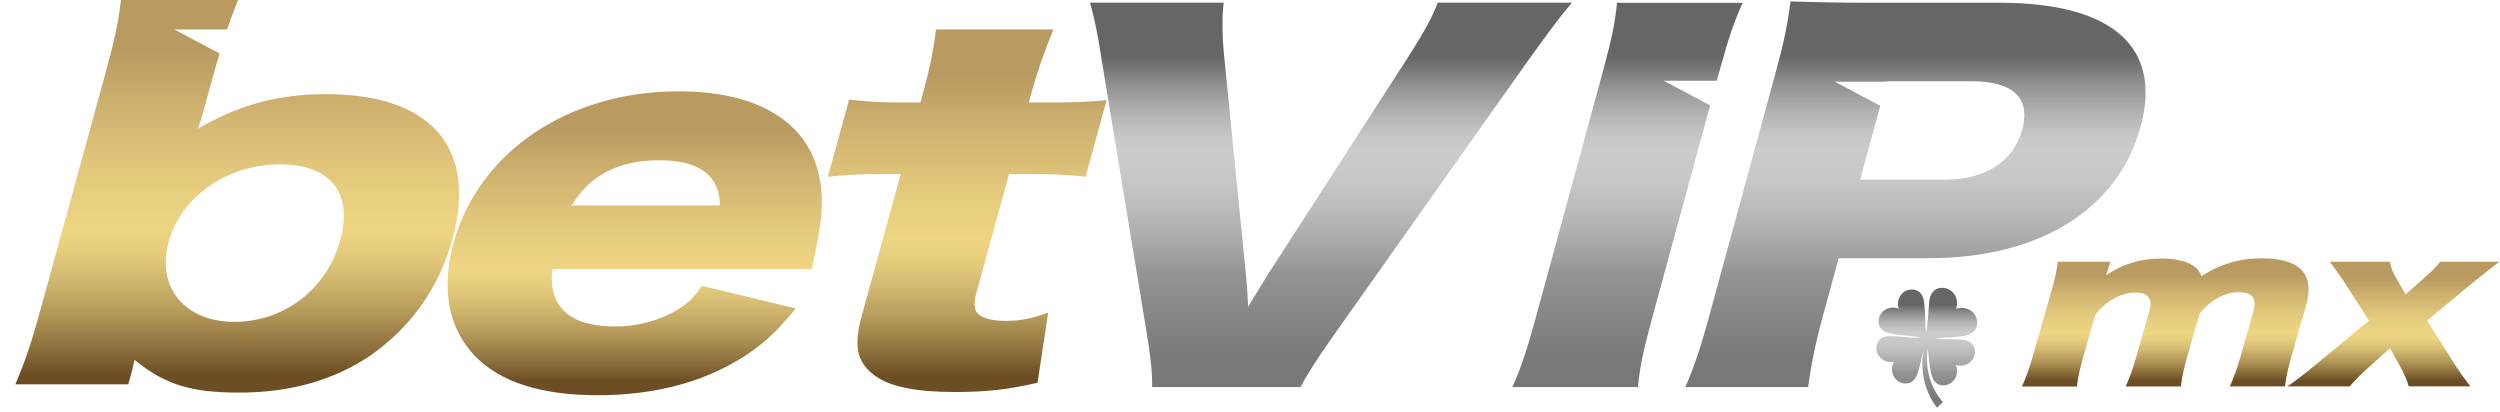
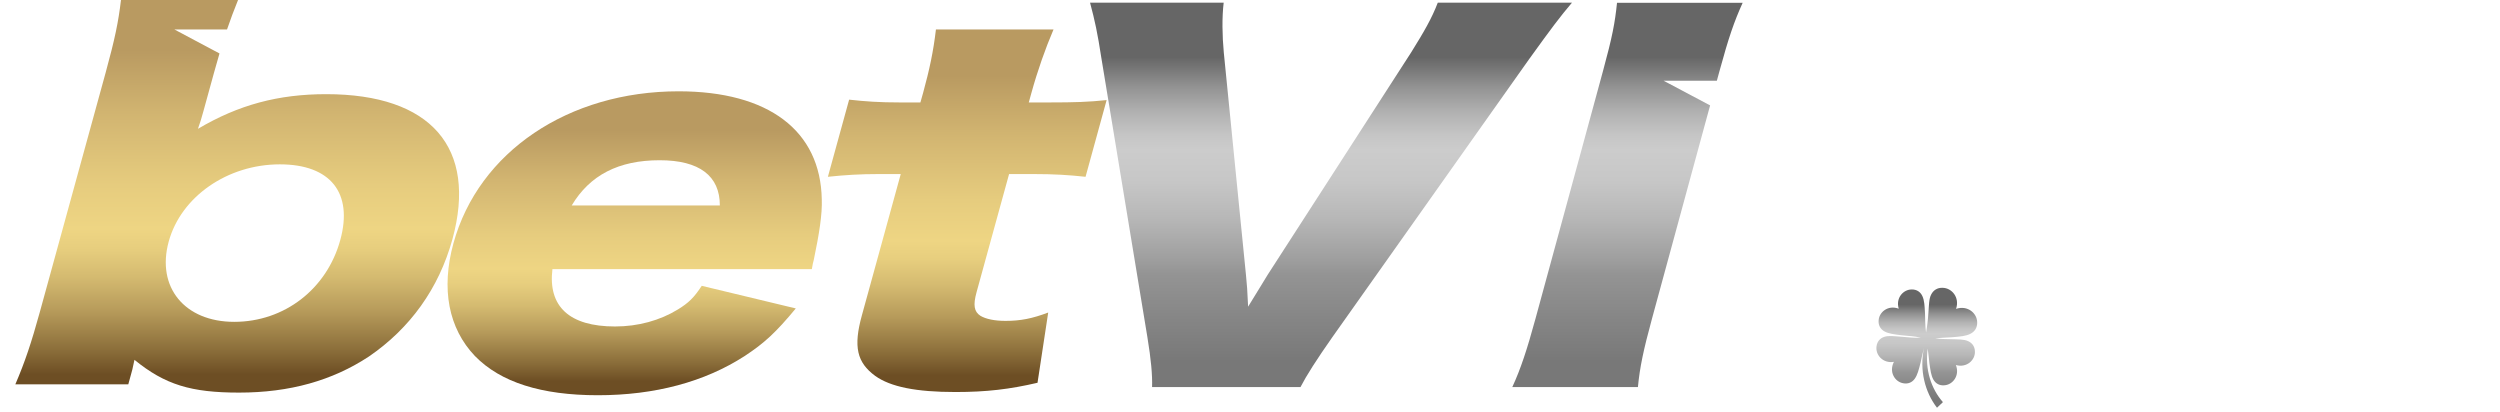
<svg xmlns="http://www.w3.org/2000/svg" width="273" height="45" viewBox="0 0 273 45" fill="none">
  <path d="M60.324 29.396C59.831 33.48 62.188 35.651 67.164 35.651C69.684 35.651 72.066 34.996 74.036 33.786C75.177 33.081 75.77 32.526 76.63 31.211L86.901 33.68C84.731 36.299 83.471 37.465 81.32 38.875C76.955 41.699 71.517 43.159 65.287 43.159C59.12 43.159 54.661 41.749 51.861 38.875C48.98 35.85 48.145 31.56 49.517 26.565C52.261 16.581 62.076 9.971 74.099 9.971C83.92 9.971 89.601 14.261 89.738 21.77C89.801 23.385 89.464 25.505 88.865 28.38C88.809 28.579 88.728 28.885 88.653 29.39H60.324V29.396ZM78.607 22.437C78.613 19.213 76.381 17.498 72.035 17.498C67.563 17.498 64.414 19.113 62.431 22.437H78.607Z" fill="url(#paint0_linear_226_42)" />
  <path d="M100.807 10.127C101.499 7.608 101.929 5.587 102.204 3.218H115.044C114.158 5.288 113.304 7.708 112.636 10.127L112.343 11.187H114.607C117.376 11.187 118.841 11.137 120.843 10.931L118.542 19.306C116.708 19.107 115.1 19.007 112.836 19.007H110.192L106.638 31.915C106.251 33.325 106.369 34.035 107.062 34.484C107.654 34.84 108.608 35.039 109.805 35.039C111.439 35.039 112.705 34.79 114.464 34.129L113.297 41.799C110.273 42.504 107.735 42.809 104.336 42.809C100.059 42.809 97.252 42.254 95.569 41.045C93.58 39.585 93.168 37.864 94.116 34.441L98.362 19.007H95.968C93.954 19.007 92.289 19.107 90.406 19.306L92.725 10.882C94.496 11.081 96.043 11.187 98.244 11.187H100.508L100.807 10.127Z" fill="url(#paint1_linear_226_42)" />
  <path d="M136.058 30.007C136.189 31.366 136.189 31.366 136.295 33.487C137.649 31.267 137.854 30.967 138.428 30.007L154.086 5.743C155.527 3.424 156.35 2.008 157.005 0.293H171.659C170.375 1.808 169.495 2.968 166.988 6.448L145.493 36.817C143.76 39.286 142.669 41.001 142.014 42.267H125.807C125.85 40.957 125.694 39.242 125.295 36.817L120.288 6.448C119.839 3.523 119.558 2.264 119.034 0.293H133.626C133.433 1.908 133.464 3.873 133.639 5.743L136.058 30.007Z" fill="url(#paint2_linear_226_42)" />
-   <path d="M220.804 42.192C221.272 41.163 221.596 40.228 222.002 38.825L223.966 31.953C224.452 30.256 224.621 29.452 224.702 28.585H230.439L230.171 29.521C230.146 29.608 230.146 29.608 230.052 29.832C230.052 29.832 230.04 29.876 230.021 29.945C230.015 29.97 230.002 30.013 229.99 30.057C231.823 28.81 233.756 28.23 236.045 28.23C237.548 28.23 238.72 28.498 239.524 29.034C239.961 29.321 240.173 29.589 240.391 30.151C242.574 28.791 244.507 28.211 247.032 28.211C251.173 28.211 252.788 29.951 251.828 33.318L250.244 38.85C249.851 40.234 249.645 41.144 249.521 42.198H243.497C243.971 41.151 244.257 40.346 244.694 38.831L246.01 34.235C246.49 32.564 246.035 31.915 244.388 31.915C242.91 31.915 241.327 32.807 240.173 34.304L238.87 38.856C238.489 40.197 238.277 41.132 238.146 42.205H232.122C232.584 41.2 232.908 40.265 233.32 38.837L234.635 34.241C234.904 33.306 234.91 32.882 234.642 32.502C234.423 32.146 233.906 31.947 233.207 31.947C231.642 31.947 230.065 32.819 228.817 34.335L227.527 38.843C227.121 40.246 226.934 41.12 226.791 42.211H220.804V42.192Z" fill="url(#paint3_linear_226_42)" />
-   <path d="M263.04 42.192C262.853 41.525 262.516 40.789 262.173 40.159L260.988 38.02L258.531 40.228C257.914 40.764 257.216 41.475 256.58 42.192H249.801C250.749 41.525 251.822 40.695 252.545 40.097L258.694 35.008L255.825 30.543C255.725 30.387 255.251 29.72 254.416 28.579H260.963C261.175 29.452 261.313 29.783 261.724 30.475L262.691 32.146L264.586 30.475C265.435 29.739 266.008 29.159 266.463 28.579H272.955C272.219 29.115 271.066 30.032 270.423 30.543L265.035 35.008L268.228 40.047C268.627 40.67 269.064 41.275 269.762 42.186H263.04V42.192Z" fill="url(#paint4_linear_226_42)" />
-   <path d="M218.304 0.299H204.647C200.656 0.299 198.424 0.249 195.518 0.15C195.25 2.519 194.751 4.789 194.009 7.514L186.569 34.803C185.759 37.777 185.016 40.047 184.037 42.267H197.445C197.725 40.097 198.212 37.627 199.022 34.647L200.781 28.192H210.633C222.731 28.192 231.299 22.842 233.744 13.869C236.145 5.088 230.651 0.299 218.304 0.299ZM220.823 14.168C219.875 17.648 216.782 19.618 212.417 19.618H203.125L205.321 11.555L200.357 8.917H206.038L206.05 8.874H215.342C219.831 8.874 221.771 10.688 220.823 14.168Z" fill="url(#paint5_linear_226_42)" />
  <path d="M176.579 0.299C176.349 2.519 176.074 3.985 175.045 7.764L167.674 34.803C166.752 38.182 166.053 40.303 165.143 42.267H178.862C179.061 40.147 179.448 38.282 180.396 34.803L186.744 11.511L181.668 8.818H187.48L187.766 7.77C188.77 4.091 189.363 2.37 190.298 0.306H176.579V0.299Z" fill="url(#paint6_linear_226_42)" />
  <path d="M35.623 10.283C30.398 10.283 26.051 11.443 21.617 14.068C21.873 13.364 21.998 12.908 22.21 12.154L23.376 7.92C23.588 7.153 23.781 6.467 23.968 5.837L19.042 3.218H24.791C25.166 2.114 25.546 1.116 25.995 0H13.211C12.925 2.42 12.55 4.234 11.54 7.92L4.356 34.048C3.427 37.428 2.716 39.548 1.675 41.968H14.01L14.452 40.352C14.521 40.097 14.639 39.442 14.683 39.292C18.026 42.017 20.875 42.872 26.101 42.872C31.639 42.872 36.284 41.562 40.275 38.937C44.771 35.863 47.914 31.522 49.404 26.128C52.142 16.132 47.078 10.283 35.623 10.283ZM37.157 26.216C35.686 31.566 31.052 35.145 25.577 35.145C20.164 35.145 17.053 31.36 18.425 26.372C19.772 21.476 24.835 17.947 30.56 17.947C36.097 17.947 38.573 21.071 37.157 26.216Z" fill="url(#paint7_linear_226_42)" />
  <path d="M214.918 37.253C214.462 37.041 213.839 37.066 213.072 37.041C212.436 37.035 211.818 37.016 211.319 36.96C211.856 36.885 212.523 36.867 213.209 36.823C214.032 36.754 214.699 36.698 215.173 36.449C215.647 36.212 215.928 35.769 215.909 35.195C215.897 34.21 214.868 33.306 213.602 33.73C214.026 32.464 213.122 31.441 212.136 31.429C211.563 31.404 211.12 31.691 210.883 32.165C210.633 32.639 210.652 33.306 210.584 34.129C210.534 34.94 210.44 35.725 210.328 36.299C210.322 36.274 210.322 36.249 210.315 36.224C210.228 35.682 210.234 34.946 210.209 34.179C210.166 33.412 210.141 32.788 209.923 32.333C209.717 31.884 209.311 31.604 208.781 31.61C207.865 31.591 206.986 32.514 207.341 33.711C206.175 33.275 205.19 34.085 205.146 35.002C205.102 35.532 205.352 35.956 205.788 36.193C206.225 36.436 206.842 36.511 207.609 36.605C208.37 36.679 209.106 36.723 209.642 36.854C209.679 36.86 209.717 36.867 209.748 36.879C209.723 36.879 209.704 36.879 209.679 36.879C209.131 36.904 208.401 36.848 207.64 36.773C206.873 36.717 206.25 36.623 205.776 36.779C205.302 36.929 204.978 37.297 204.915 37.821C204.784 38.731 205.595 39.716 206.817 39.511C206.243 40.614 206.917 41.693 207.827 41.849C208.351 41.955 208.8 41.762 209.087 41.363C209.386 40.957 209.536 40.352 209.723 39.61C209.854 39.03 209.966 38.469 210.097 38.002C209.592 40.427 210.197 42.803 211.519 44.524C211.731 44.312 211.949 44.106 212.168 43.913C210.908 42.491 210.178 40.371 210.503 38.064C210.577 38.525 210.627 39.074 210.69 39.635C210.796 40.396 210.877 41.014 211.126 41.45C211.369 41.88 211.793 42.123 212.323 42.074C213.24 42.017 214.032 41.02 213.583 39.86C214.78 40.197 215.697 39.305 215.66 38.388C215.653 37.852 215.373 37.453 214.918 37.253Z" fill="url(#paint8_linear_226_42)" />
  <defs>
    <linearGradient id="paint0_linear_226_42" x1="69.311" y1="43.165" x2="69.311" y2="9.977" gradientUnits="userSpaceOnUse">
      <stop offset="0.046" stop-color="#6D4E24" />
      <stop offset="0.108" stop-color="#8B6E3A" />
      <stop offset="0.206" stop-color="#B69A5A" />
      <stop offset="0.293" stop-color="#D4BA70" />
      <stop offset="0.367" stop-color="#E7CE7E" />
      <stop offset="0.417" stop-color="#EED583" />
      <stop offset="0.528" stop-color="#E6CC7E" />
      <stop offset="0.707" stop-color="#D2B571" />
      <stop offset="0.872" stop-color="#B99A61" />
    </linearGradient>
    <linearGradient id="paint1_linear_226_42" x1="105.637" y1="42.813" x2="105.637" y2="3.219" gradientUnits="userSpaceOnUse">
      <stop offset="0.046" stop-color="#6D4E24" />
      <stop offset="0.108" stop-color="#8B6E3A" />
      <stop offset="0.206" stop-color="#B69A5A" />
      <stop offset="0.293" stop-color="#D4BA70" />
      <stop offset="0.367" stop-color="#E7CE7E" />
      <stop offset="0.417" stop-color="#EED583" />
      <stop offset="0.528" stop-color="#E6CC7E" />
      <stop offset="0.707" stop-color="#D2B571" />
      <stop offset="0.872" stop-color="#B99A61" />
    </linearGradient>
    <linearGradient id="paint2_linear_226_42" x1="145.342" y1="42.268" x2="145.342" y2="0.298" gradientUnits="userSpaceOnUse">
      <stop offset="0.066" stop-color="#787878" />
      <stop offset="0.295" stop-color="#949494" />
      <stop offset="0.33" stop-color="#9E9E9E" />
      <stop offset="0.439" stop-color="#B7B7B7" />
      <stop offset="0.538" stop-color="#C7C7C7" />
      <stop offset="0.617" stop-color="#CCCCCC" />
      <stop offset="0.656" stop-color="#C5C5C5" />
      <stop offset="0.713" stop-color="#B2B2B2" />
      <stop offset="0.78" stop-color="#939393" />
      <stop offset="0.855" stop-color="#686868" />
      <stop offset="0.858" stop-color="#666666" />
    </linearGradient>
    <linearGradient id="paint3_linear_226_42" x1="236.447" y1="42.19" x2="236.447" y2="28.203" gradientUnits="userSpaceOnUse">
      <stop offset="0.046" stop-color="#6D4E24" />
      <stop offset="0.108" stop-color="#8B6E3A" />
      <stop offset="0.206" stop-color="#B69A5A" />
      <stop offset="0.293" stop-color="#D4BA70" />
      <stop offset="0.367" stop-color="#E7CE7E" />
      <stop offset="0.417" stop-color="#EED583" />
      <stop offset="0.528" stop-color="#E6CC7E" />
      <stop offset="0.707" stop-color="#D2B571" />
      <stop offset="0.872" stop-color="#B99A61" />
    </linearGradient>
    <linearGradient id="paint4_linear_226_42" x1="261.38" y1="42.19" x2="261.38" y2="28.582" gradientUnits="userSpaceOnUse">
      <stop offset="0.046" stop-color="#6D4E24" />
      <stop offset="0.108" stop-color="#8B6E3A" />
      <stop offset="0.206" stop-color="#B69A5A" />
      <stop offset="0.293" stop-color="#D4BA70" />
      <stop offset="0.367" stop-color="#E7CE7E" />
      <stop offset="0.417" stop-color="#EED583" />
      <stop offset="0.528" stop-color="#E6CC7E" />
      <stop offset="0.707" stop-color="#D2B571" />
      <stop offset="0.872" stop-color="#B99A61" />
    </linearGradient>
    <linearGradient id="paint5_linear_226_42" x1="209.17" y1="42.268" x2="209.17" y2="0.148" gradientUnits="userSpaceOnUse">
      <stop offset="0.066" stop-color="#787878" />
      <stop offset="0.295" stop-color="#949494" />
      <stop offset="0.33" stop-color="#9E9E9E" />
      <stop offset="0.439" stop-color="#B7B7B7" />
      <stop offset="0.538" stop-color="#C7C7C7" />
      <stop offset="0.617" stop-color="#CCCCCC" />
      <stop offset="0.656" stop-color="#C5C5C5" />
      <stop offset="0.713" stop-color="#B2B2B2" />
      <stop offset="0.78" stop-color="#939393" />
      <stop offset="0.855" stop-color="#686868" />
      <stop offset="0.858" stop-color="#666666" />
    </linearGradient>
    <linearGradient id="paint6_linear_226_42" x1="177.724" y1="42.268" x2="177.724" y2="0.298" gradientUnits="userSpaceOnUse">
      <stop offset="0.066" stop-color="#787878" />
      <stop offset="0.295" stop-color="#949494" />
      <stop offset="0.33" stop-color="#9E9E9E" />
      <stop offset="0.439" stop-color="#B7B7B7" />
      <stop offset="0.538" stop-color="#C7C7C7" />
      <stop offset="0.617" stop-color="#CCCCCC" />
      <stop offset="0.656" stop-color="#C5C5C5" />
      <stop offset="0.713" stop-color="#B2B2B2" />
      <stop offset="0.78" stop-color="#939393" />
      <stop offset="0.855" stop-color="#686868" />
      <stop offset="0.858" stop-color="#666666" />
    </linearGradient>
    <linearGradient id="paint7_linear_226_42" x1="25.9" y1="42.862" x2="25.9" y2="-0.009" gradientUnits="userSpaceOnUse">
      <stop offset="0.046" stop-color="#6D4E24" />
      <stop offset="0.108" stop-color="#8B6E3A" />
      <stop offset="0.206" stop-color="#B69A5A" />
      <stop offset="0.293" stop-color="#D4BA70" />
      <stop offset="0.367" stop-color="#E7CE7E" />
      <stop offset="0.417" stop-color="#EED583" />
      <stop offset="0.528" stop-color="#E6CC7E" />
      <stop offset="0.707" stop-color="#D2B571" />
      <stop offset="0.872" stop-color="#B99A61" />
    </linearGradient>
    <linearGradient id="paint8_linear_226_42" x1="210.402" y1="44.521" x2="210.402" y2="31.424" gradientUnits="userSpaceOnUse">
      <stop offset="0.066" stop-color="#787878" />
      <stop offset="0.295" stop-color="#949494" />
      <stop offset="0.33" stop-color="#9E9E9E" />
      <stop offset="0.439" stop-color="#B7B7B7" />
      <stop offset="0.538" stop-color="#C7C7C7" />
      <stop offset="0.617" stop-color="#CCCCCC" />
      <stop offset="0.656" stop-color="#C5C5C5" />
      <stop offset="0.713" stop-color="#B2B2B2" />
      <stop offset="0.78" stop-color="#939393" />
      <stop offset="0.855" stop-color="#686868" />
      <stop offset="0.858" stop-color="#666666" />
    </linearGradient>
  </defs>
</svg>